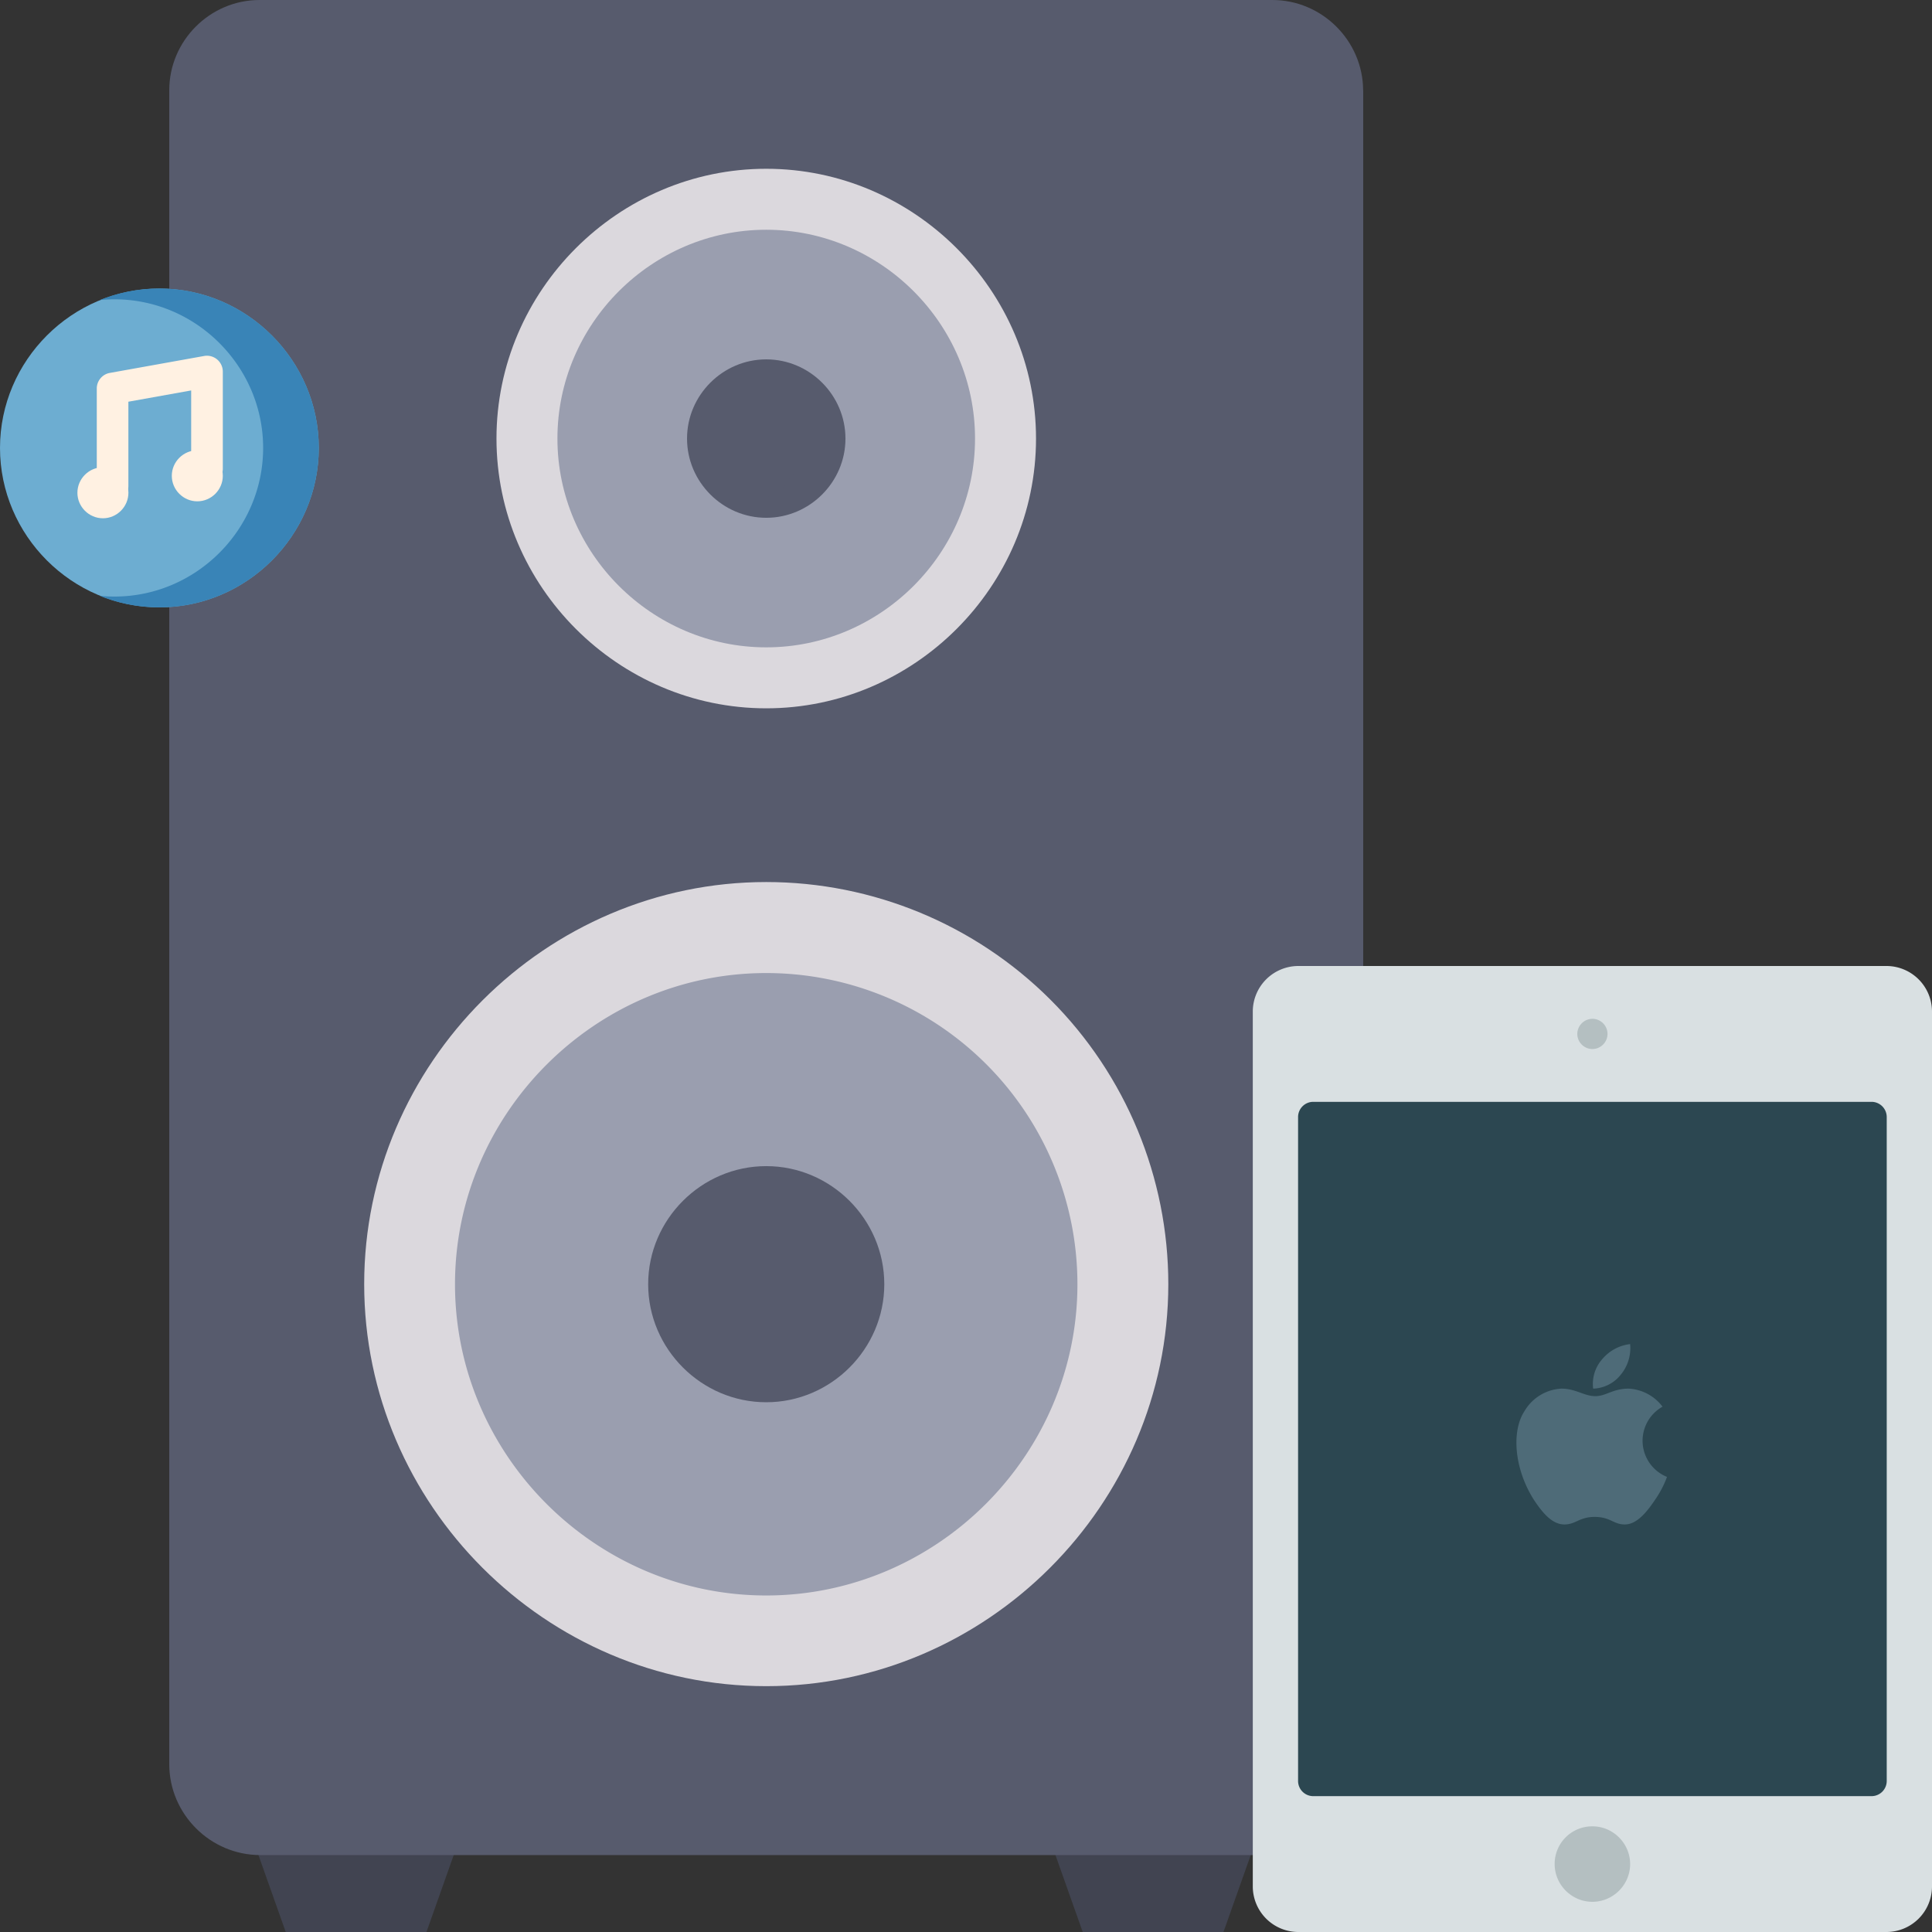
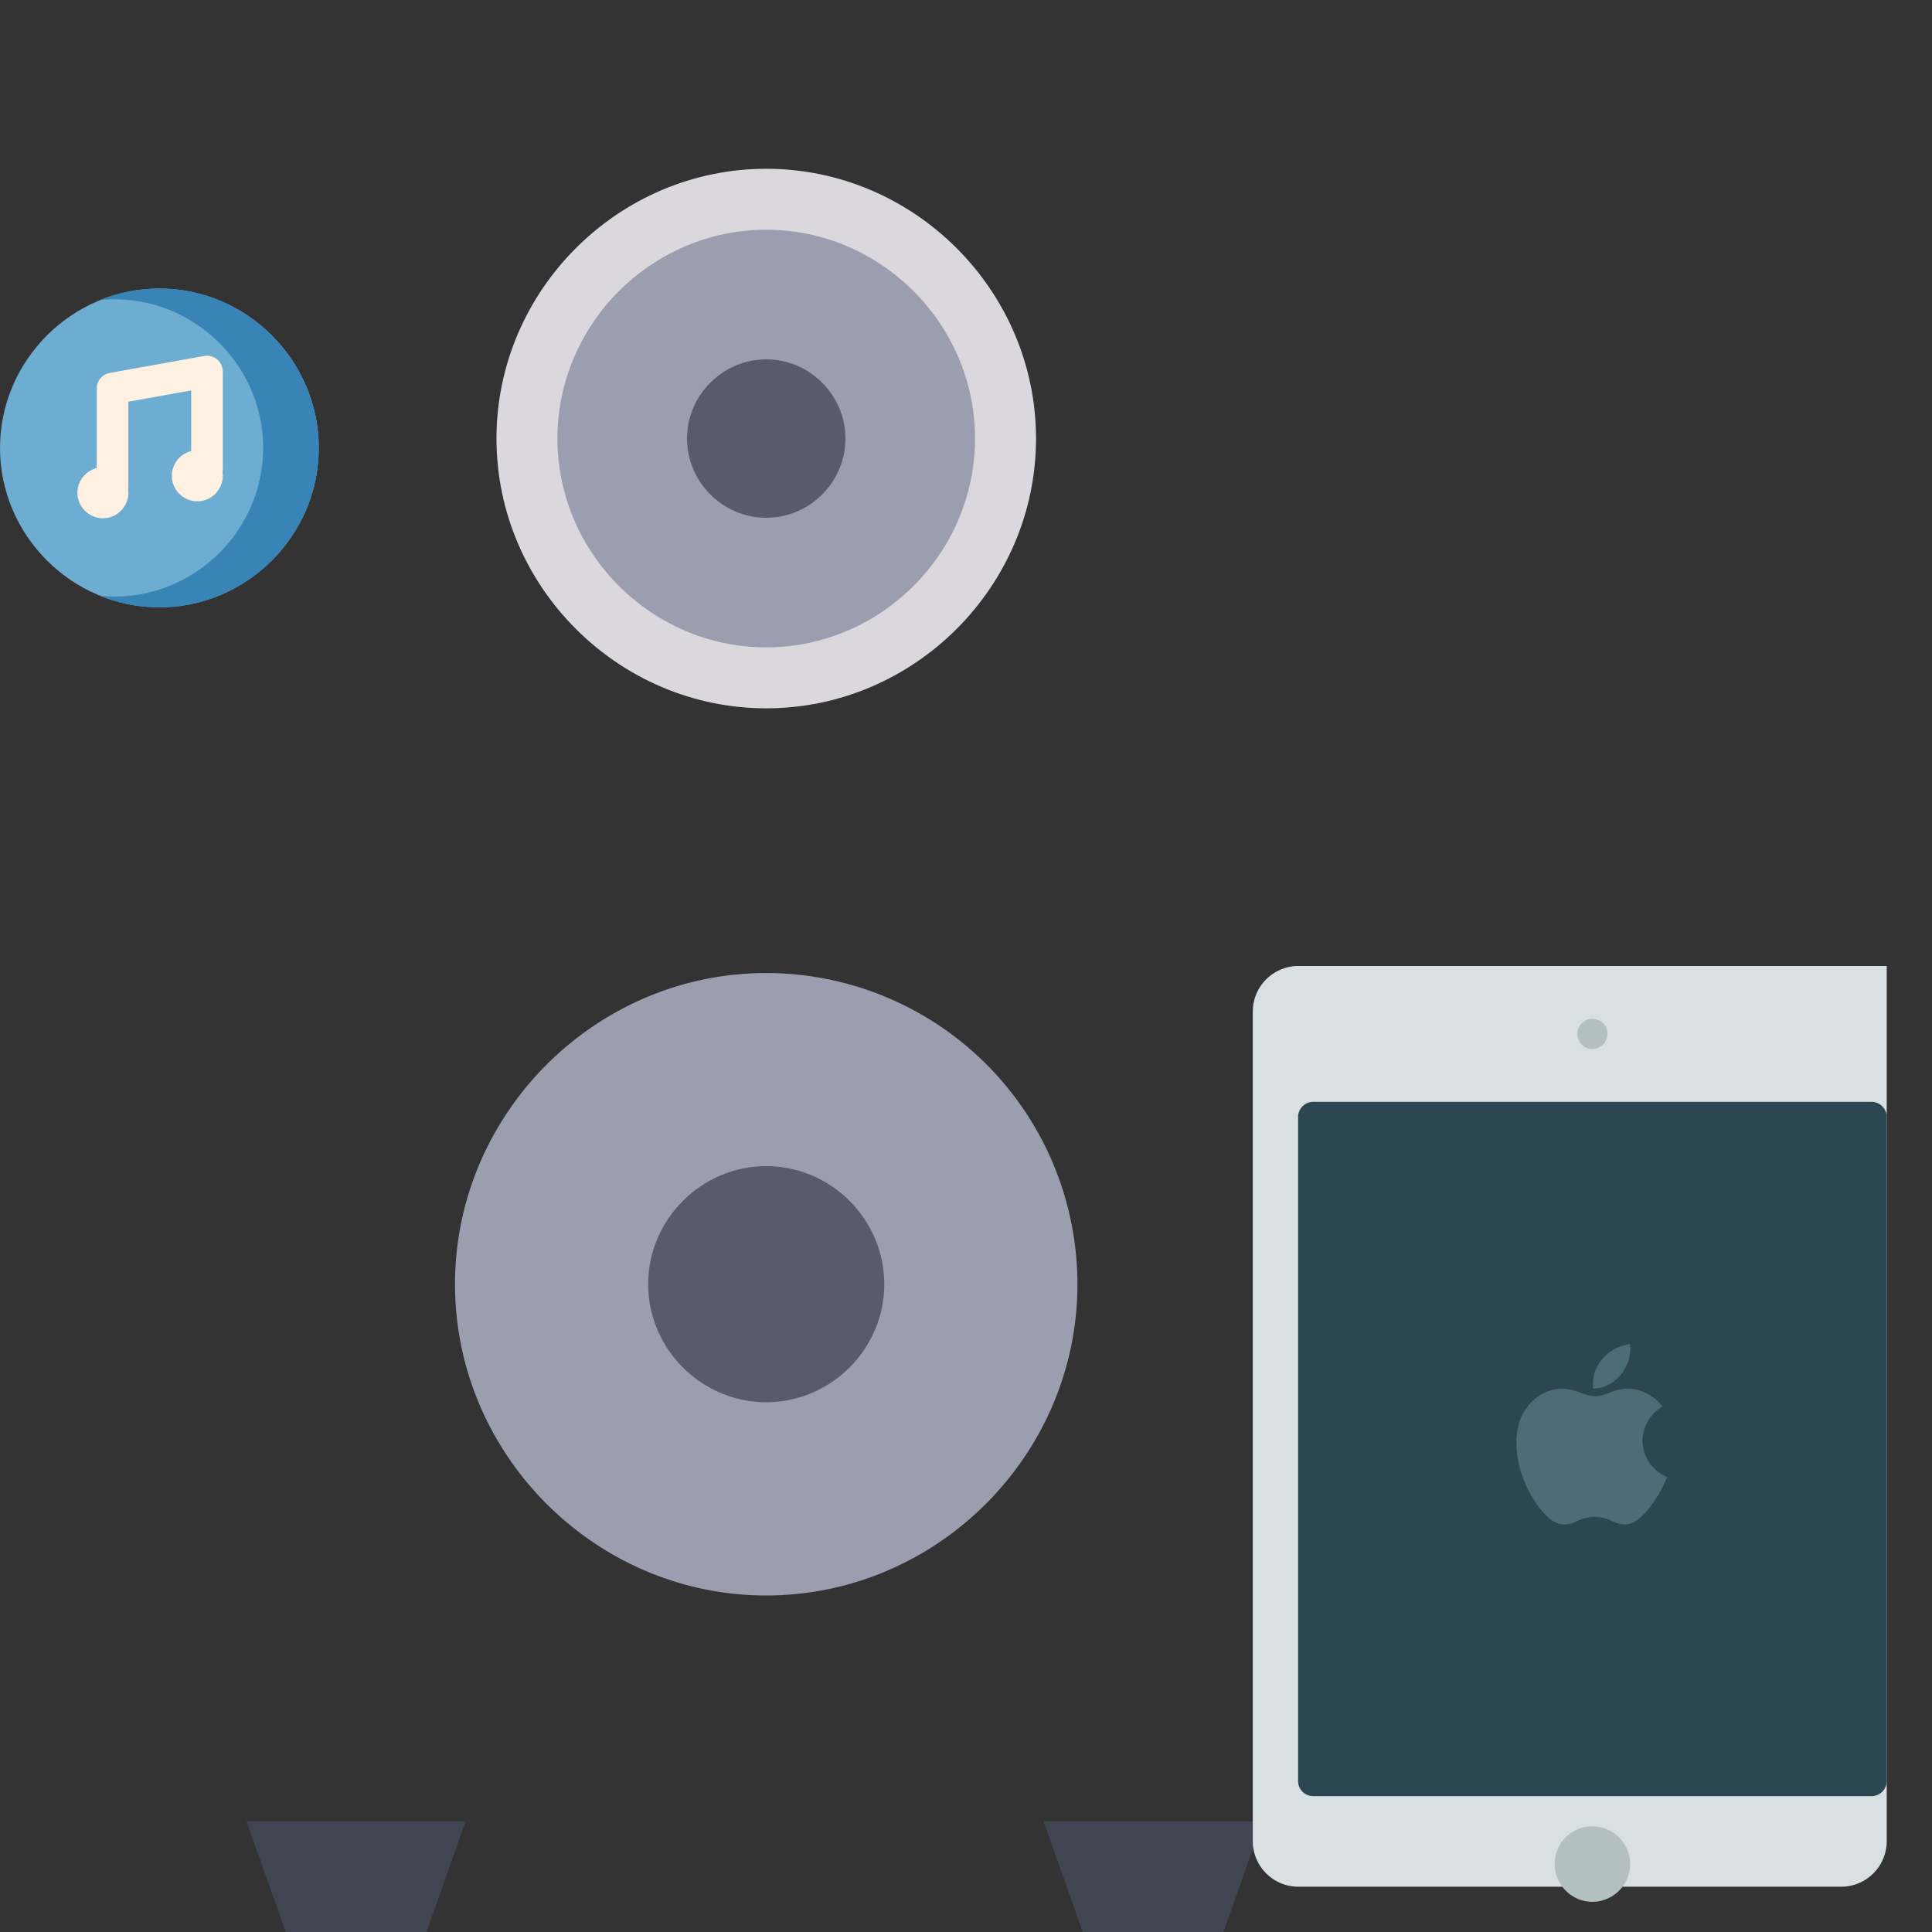
<svg xmlns="http://www.w3.org/2000/svg" fill-rule="evenodd" stroke-linejoin="round" stroke-miterlimit="2" clip-rule="evenodd" viewBox="0 0 120 120">
  <rect x="0" y="0" width="120" height="120" fill="#333333" stroke="none" />
  <g fill-rule="nonzero">
    <path fill="#414451" d="M15.312 113.132 17.747 120h8.742l2.432-6.868zM64.816 113.132 67.25 120h8.742l2.434-6.868z" />
-     <path fill="#575b6d" d="M84.671 5.612v103.951c-.01 3.1-2.558 5.648-5.658 5.658H16.171c-3.096.007-5.65-2.535-5.658-5.631V5.612C10.509 2.538 13.035.005 16.109 0h62.9c3.091-.012 5.645 2.521 5.658 5.612z" />
-     <path fill="#dbd8dd" d="M72.566 79.762c-.002 13.698-11.275 24.969-24.973 24.969-13.7 0-24.973-11.273-24.973-24.973s11.273-24.973 24.973-24.973c6.621 0 12.977 2.633 17.659 7.315s7.314 11.039 7.314 17.66z" />
    <path fill="#9a9eaf" d="M66.921 79.762v.006c0 10.604-8.726 19.33-19.33 19.33s-19.33-8.726-19.33-19.33 8.726-19.33 19.33-19.33A19.337 19.337 0 0 1 61.26 66.1a19.336 19.336 0 0 1 5.661 13.667z" />
    <path fill="#575b6d" d="M54.925 79.763c0 4.023-3.31 7.333-7.333 7.333s-7.333-3.31-7.333-7.333 3.31-7.333 7.333-7.333c4.023.001 7.332 3.31 7.333 7.333z" />
    <path fill="#dbd8dd" d="M64.349 27.239c0 9.192-7.564 16.756-16.756 16.756s-16.756-7.564-16.756-16.756S38.4 10.484 47.592 10.483c9.192 0 16.756 7.564 16.757 16.756z" />
    <path fill="#9a9eaf" d="M60.561 27.239c0 7.115-5.854 12.969-12.969 12.969s-12.969-5.854-12.969-12.969S40.477 14.27 47.592 14.27h.001c7.114 0 12.968 5.854 12.968 12.968z" />
    <path fill="#575b6d" d="M52.513 27.24v.001c0 2.699-2.221 4.92-4.92 4.92s-4.92-2.221-4.92-4.92 2.22-4.919 4.919-4.92c2.699.001 4.919 2.22 4.921 4.919z" />
    <path fill="#575b6d" d="M49.666 27.822v.001c0 1.851-1.523 3.374-3.374 3.374s-3.374-1.523-3.374-3.374 1.523-3.374 3.374-3.374h.001a3.39 3.39 0 0 1 3.373 3.373z" />
    <path fill="#6dadd1" d="M19.8 27.823c0 5.431-4.469 9.9-9.9 9.9S0 33.254 0 27.823s4.469-9.9 9.9-9.9 9.9 4.469 9.9 9.9z" />
    <path fill="#3984b7" d="M19.8 27.82v.006c0 5.431-4.469 9.9-9.9 9.9a9.896 9.896 0 0 1-3.7-.717c.3.029.6.044.913.044 5.064 0 9.231-4.167 9.231-9.231s-4.167-9.231-9.231-9.231a9.15 9.15 0 0 0-.91.045A9.9 9.9 0 0 1 9.9 17.92c5.431 0 9.9 4.469 9.9 9.9z" />
    <g fill="#fff1e2">
      <path d="M6.994 31.175a.988.988 0 0 1-.983-.983V24.13c0-.474.343-.884.809-.967l5.863-1.053a.987.987 0 0 1 1.156.966v6.064a.988.988 0 0 1-.982.952.988.988 0 0 1-.983-.952v-4.889l-3.9.7v5.241a.988.988 0 0 1-.982.983z" />
      <path d="M7.976 30.607c0 .869-.715 1.584-1.584 1.584s-1.584-.715-1.584-1.584.715-1.584 1.584-1.584h.001c.868 0 1.583.715 1.583 1.583zM13.839 29.553v.001c0 .869-.715 1.584-1.584 1.584s-1.584-.715-1.584-1.584.715-1.584 1.584-1.584 1.583.714 1.584 1.583z" />
    </g>
-     <path fill="#d9e0e2" d="M80.626 60h36.562A2.833 2.833 0 0 1 120 62.812v54.376a2.833 2.833 0 0 1-2.812 2.812H80.626a2.834 2.834 0 0 1-2.813-2.812V62.812A2.834 2.834 0 0 1 80.626 60z" />
+     <path fill="#d9e0e2" d="M80.626 60h36.562v54.376a2.833 2.833 0 0 1-2.812 2.812H80.626a2.834 2.834 0 0 1-2.813-2.812V62.812A2.834 2.834 0 0 1 80.626 60z" />
    <path fill="#2c4751" d="M81.563 68.437h34.687a.946.946 0 0 1 .938.938v41.25a.944.944 0 0 1-.938.937H81.563a.943.943 0 0 1-.937-.937v-41.25a.944.944 0 0 1 .937-.938z" />
    <path fill="#4e6b78" d="M103.266 87.375a2.82 2.82 0 0 0-2.11-1.125c-.984 0-1.406.468-2.062.468-.7 0-1.219-.468-2.11-.468a2.828 2.828 0 0 0-2.3 1.406c-.8 1.219-.656 3.563.609 5.531.469.7 1.078 1.5 1.875 1.5.7 0 .937-.469 1.875-.469.985 0 1.172.469 1.875.469.8 0 1.453-.891 1.922-1.594.289-.423.524-.879.7-1.36a2.423 2.423 0 0 1-.281-4.359zm-2.578-2.015a2.576 2.576 0 0 0 .562-1.876 2.672 2.672 0 0 0-1.734.938 2.323 2.323 0 0 0-.562 1.828 2.273 2.273 0 0 0 1.734-.89z" />
    <path fill="#b4bfc1" d="M98.907 113.437c1.286 0 2.344 1.058 2.344 2.344s-1.058 2.344-2.344 2.344-2.344-1.058-2.344-2.344v-.023a2.332 2.332 0 0 1 2.321-2.321zm0-50.156c.515 0 .938.423.938.938s-.423.938-.938.938-.938-.423-.938-.938a.945.945 0 0 1 .938-.938z" />
  </g>
</svg>